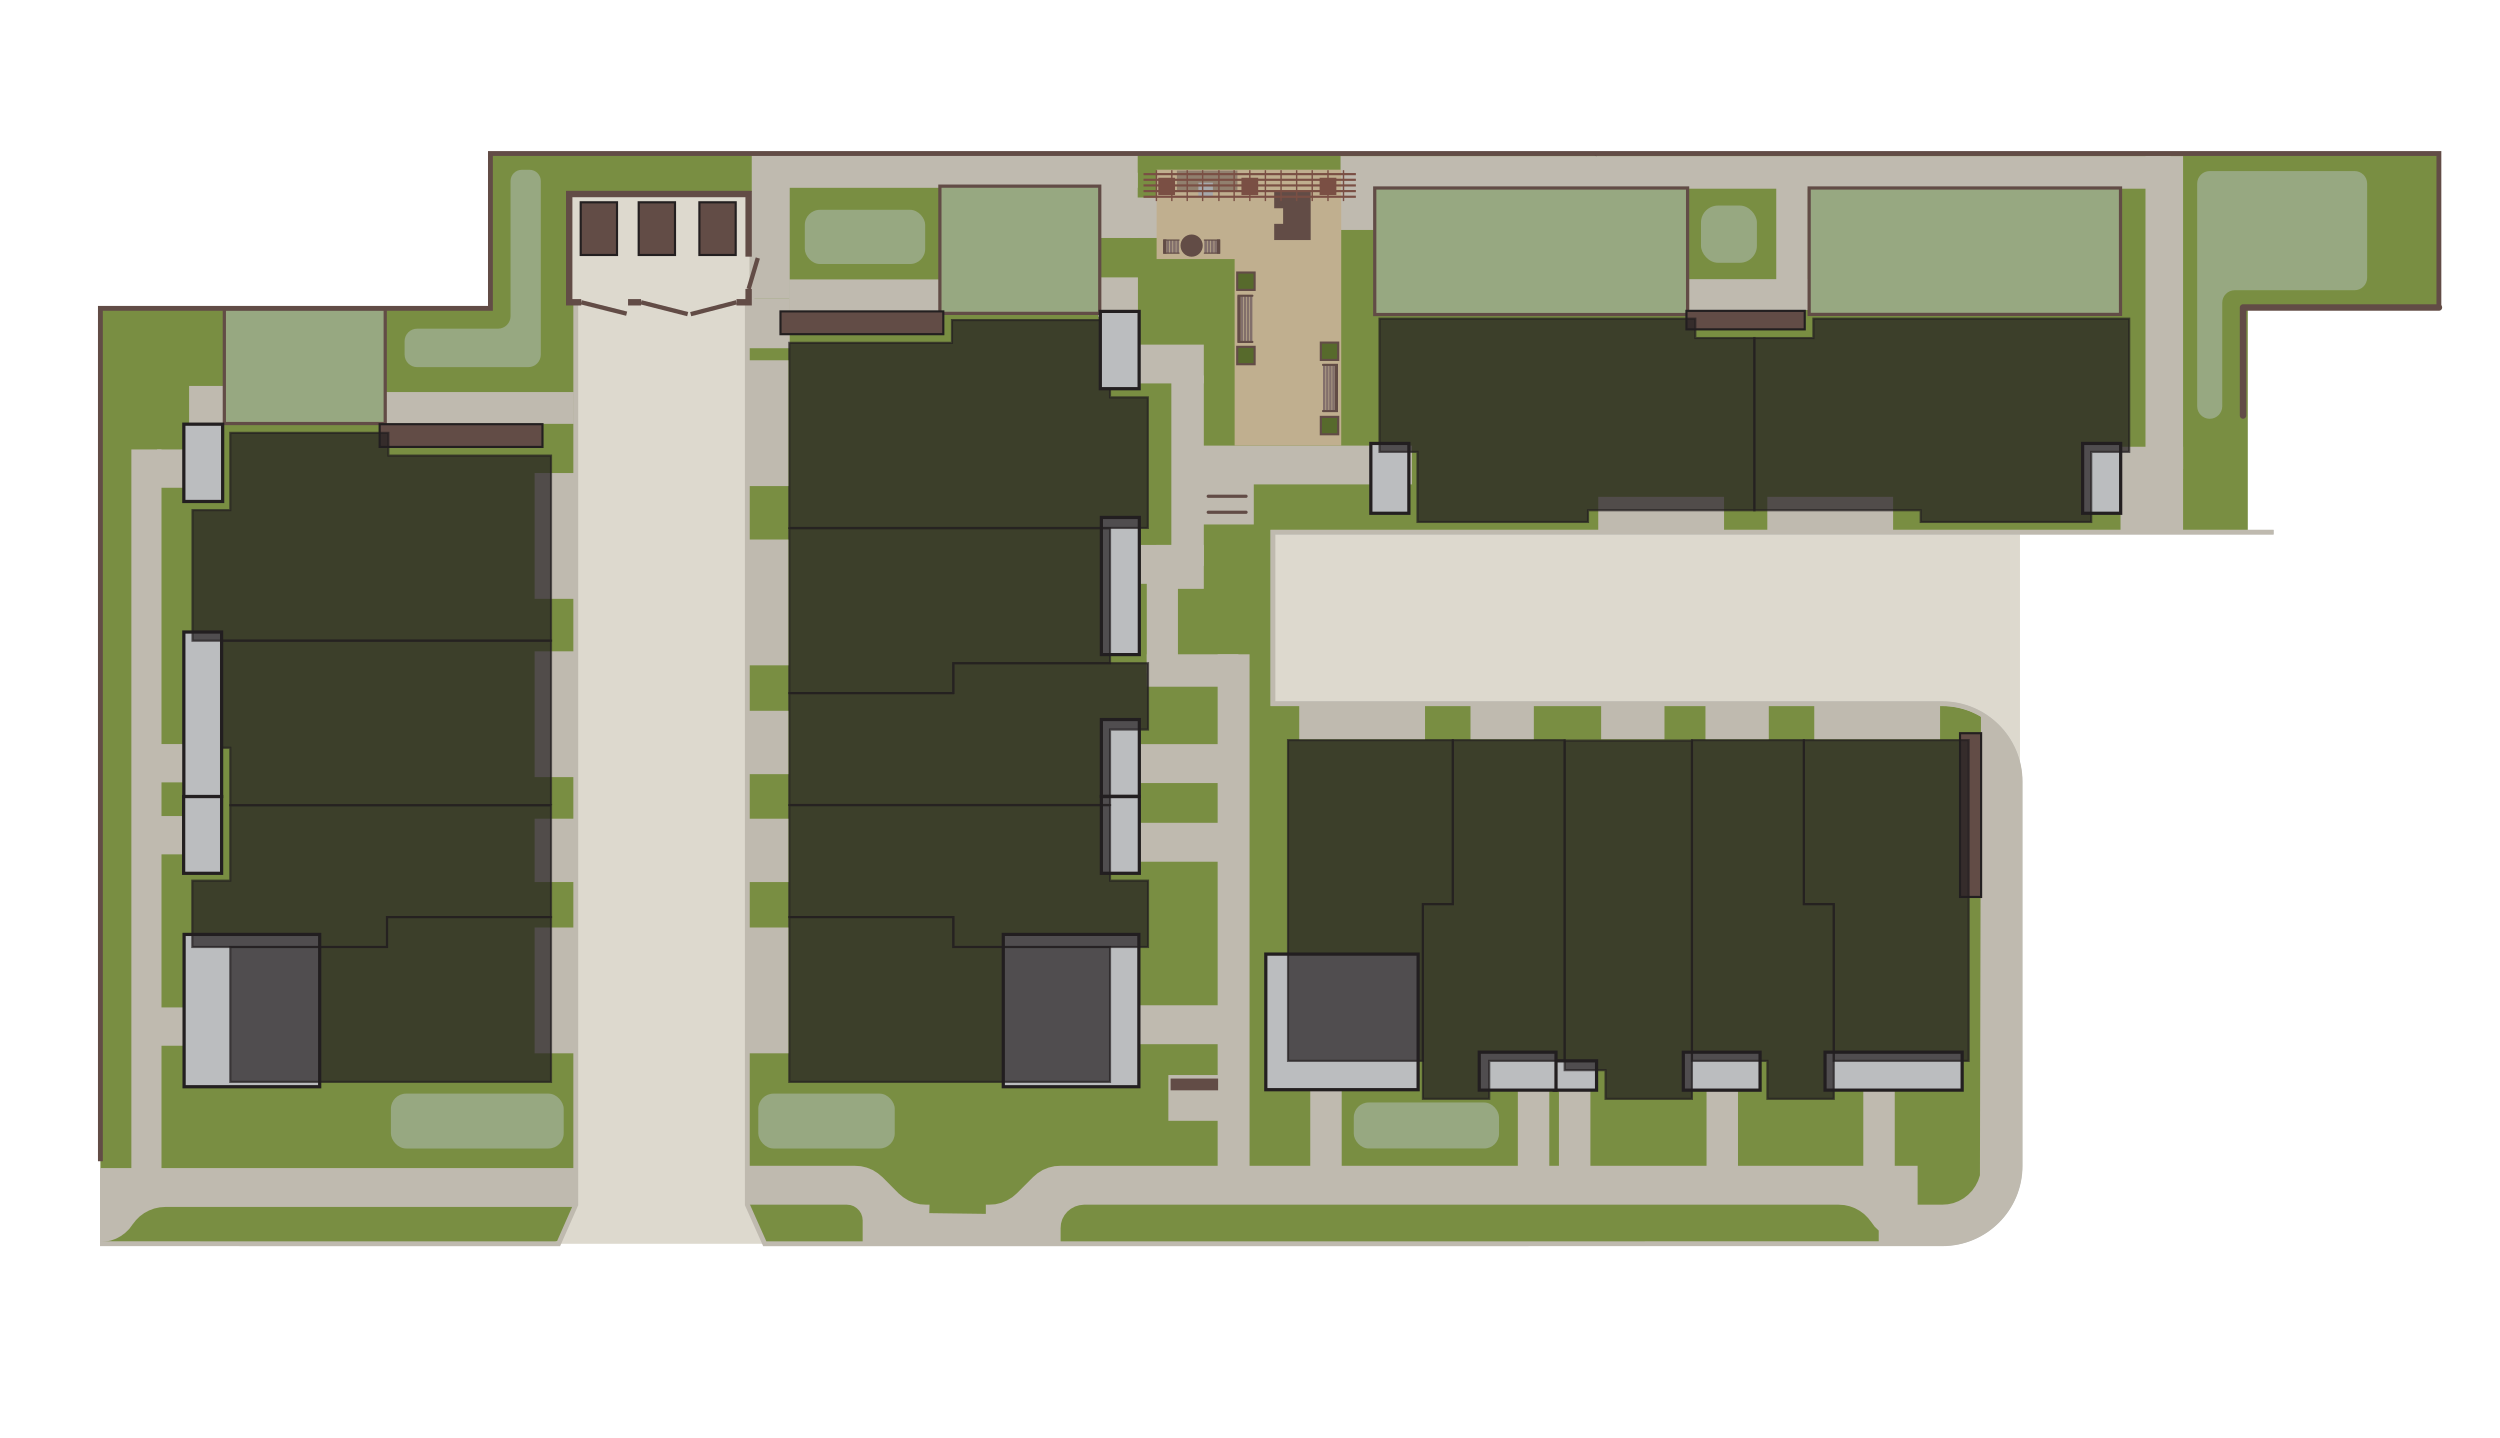
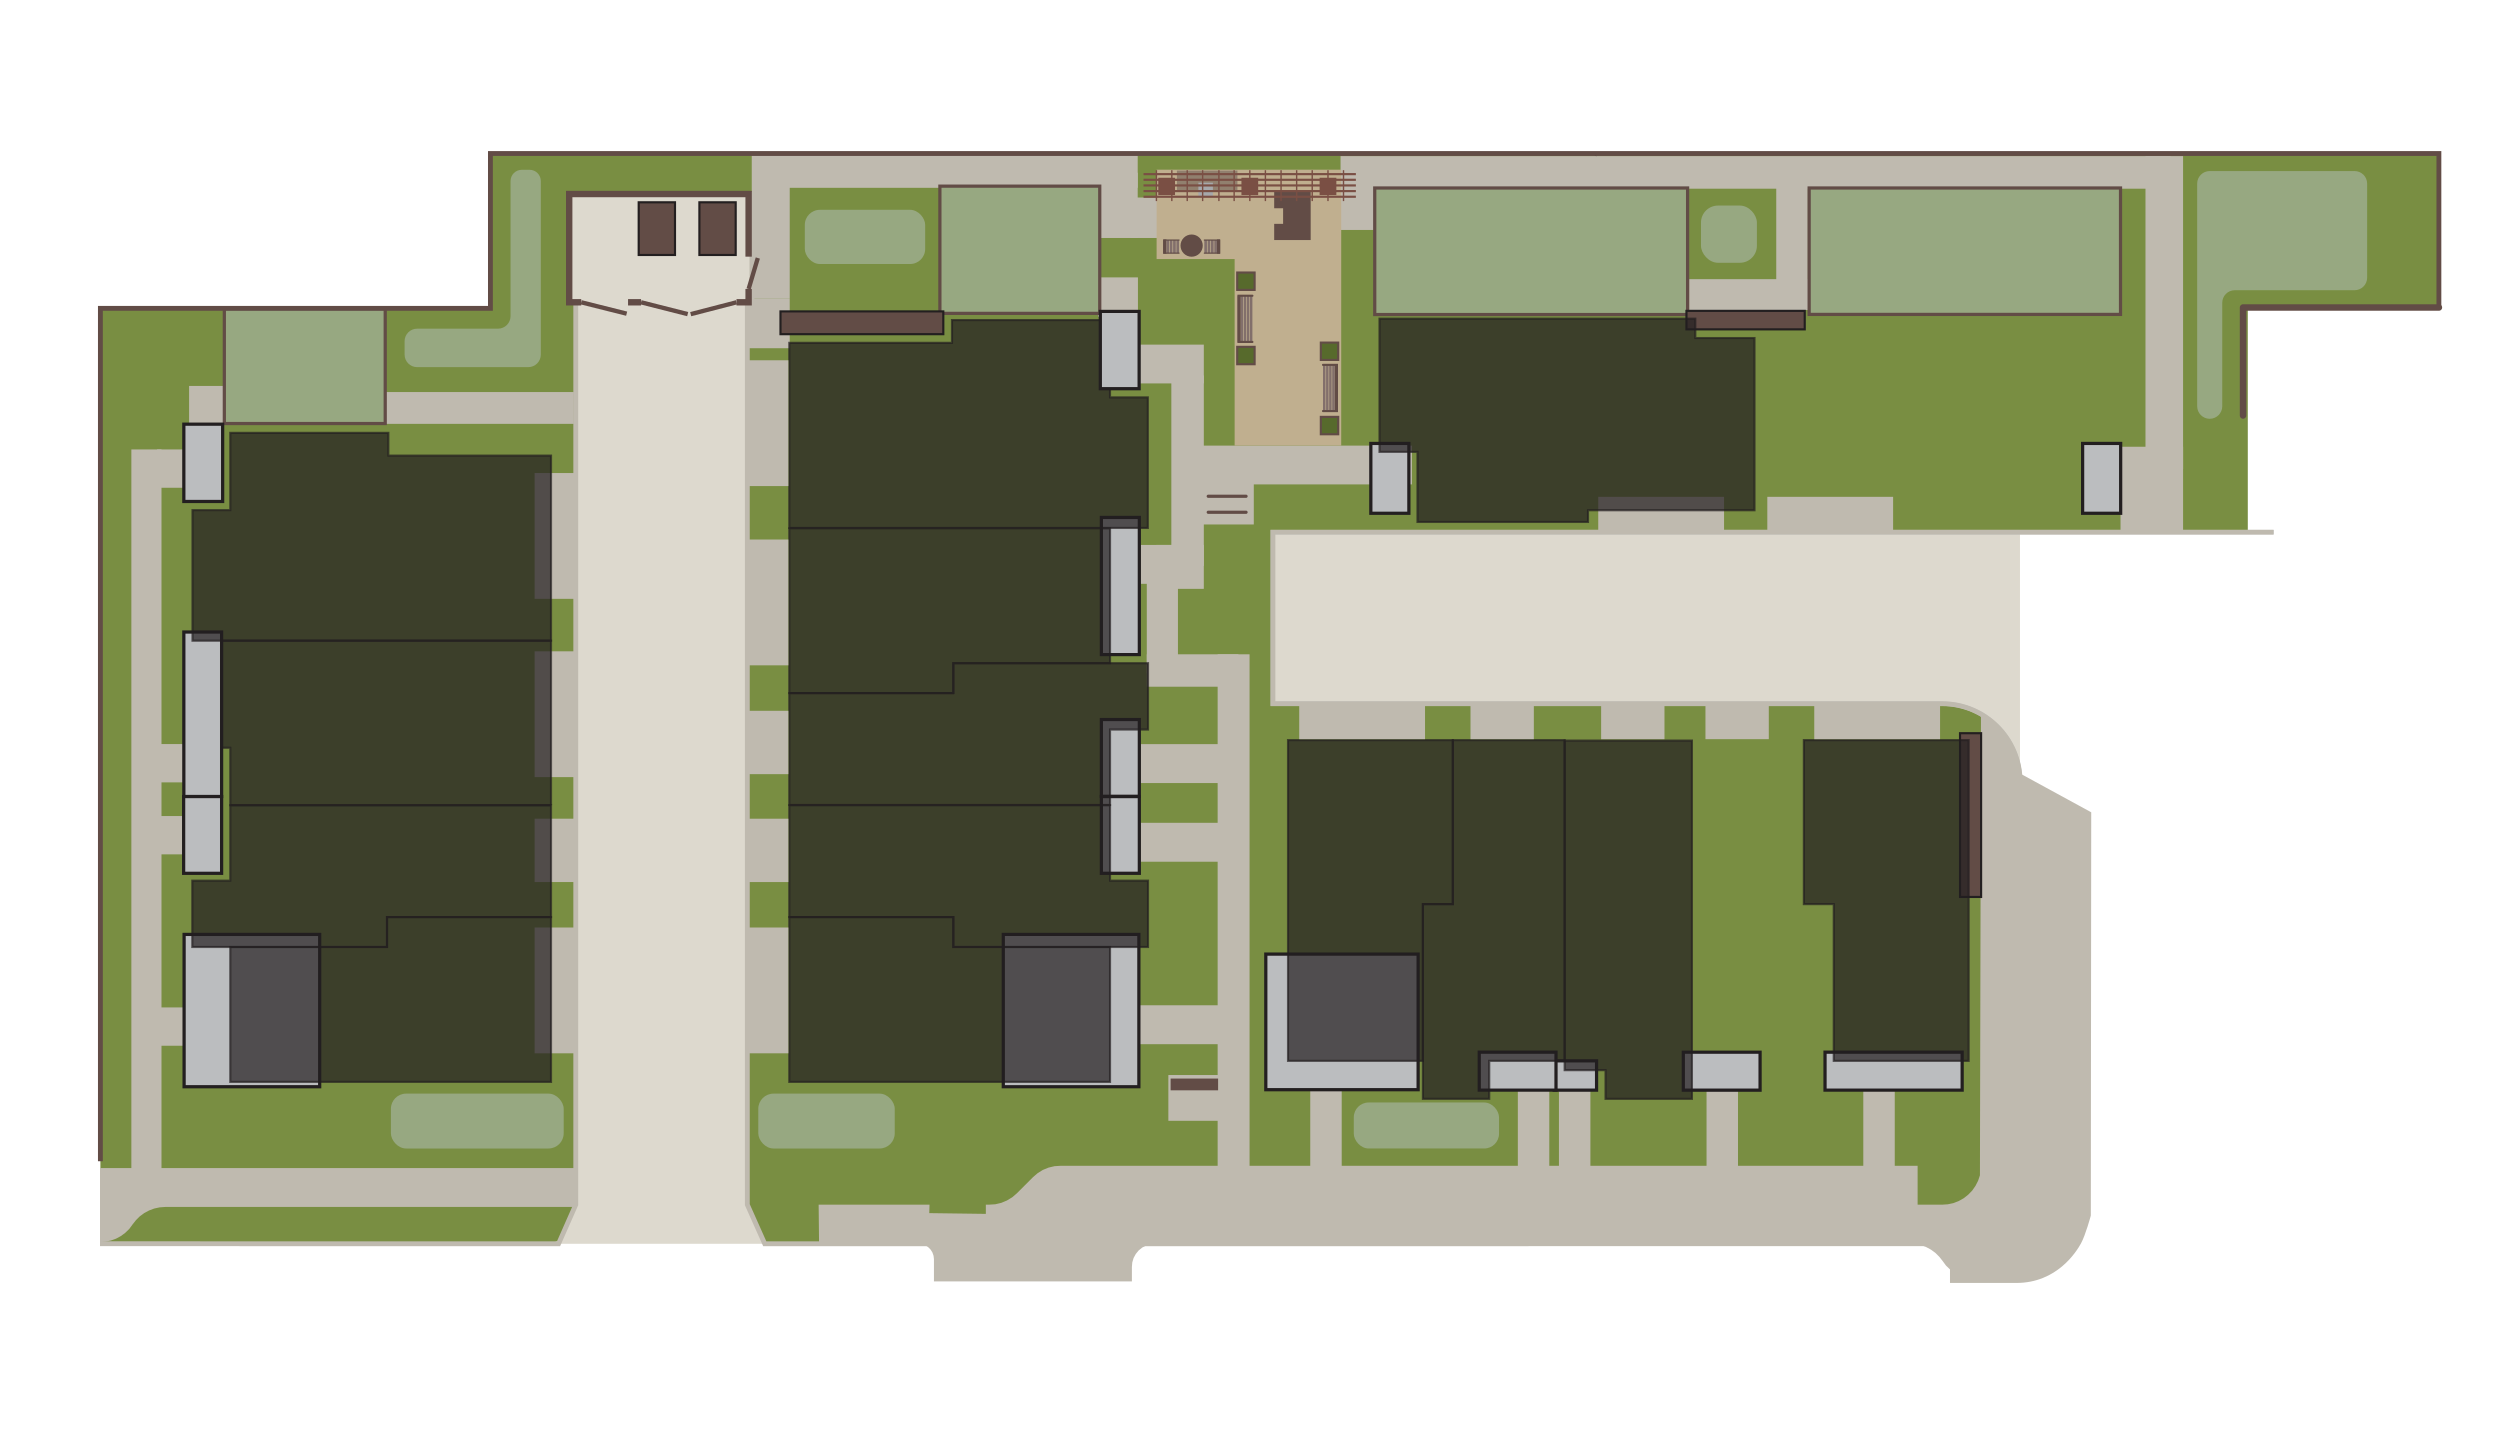
<svg xmlns="http://www.w3.org/2000/svg" id="Layer_2" data-name="Layer 2" width="2000" height="1150" viewBox="0 0 2000 1150">
  <g id="bg">
    <rect width="2000" height="1150" style="fill: #fff; opacity: 0;" />
  </g>
  <g id="BASE">
    <rect x="1004.88" y="397.51" width="611.1" height="232.75" style="fill: #ddd9ce;" />
    <path d="m1951.12,245.34v-122.53H392.34v123.87H80.32v746.98l362.69.27s64.28-19.64,66.96-20.53c2.68-.89,101.84,21.63,101.84,21.63l899.85-1.1,91.96-35.71.89-370.5s-16.96-25.89-70.53-25.89h-516.02v-136.12h780.28v-179.03l152.89-1.34Z" style="fill: #798e42;" />
    <polygon points="446.82 995.03 460.62 963.75 460.62 241.96 455.36 241.96 455.36 155.22 601.55 155.22 601.55 237.99 598.74 237.99 597.86 241.96 597.86 963.75 611.81 995.03 446.82 995.03" style="fill: #ddd9ce;" />
    <line x1="1951.65" y1="244.25" x2="1951.65" y2="247.37" style="fill: none; stroke: #000; stroke-linecap: round; stroke-linejoin: round; stroke-width: .73px;" />
    <line x1="354.49" y1="994.97" x2="211" y2="994.97" style="fill: none; stroke: #000; stroke-linecap: round; stroke-linejoin: round; stroke-width: .73px;" />
    <line x1="1275.74" y1="123.65" x2="1274.29" y2="122.2" style="fill: none; stroke: #000; stroke-linecap: round; stroke-linejoin: round; stroke-width: .73px;" />
    <line x1="1275.74" y1="123.65" x2="1277.2" y2="125.11" style="fill: none; stroke: #000; stroke-linecap: round; stroke-linejoin: round; stroke-width: .73px;" />
    <path d="m1553.82,994.97c34.38,0,62.25-27.87,62.25-62.25v-307.4c0-34.44-27.91-62.36-62.36-62.36h-535.39v-137.24h800.56" style="fill: none; stroke: #c1c5c8; stroke-miterlimit: 10; stroke-width: 3.47px;" />
    <path d="m80,994.97l366.82.07,13.8-31.28V241.96h-5.25v-86.74h146.18v82.77h-2.81l-.88,3.97v721.79l13.95,31.28,942.01-.06c34.38,0,62.25-27.87,62.25-62.25v-307.4c0-34.44-27.91-62.36-62.36-62.36h-535.39v-137.24h800.56" style="fill: none; stroke: #bfbaaf; stroke-miterlimit: 10; stroke-width: 3.89px;" />
    <polyline points="1794.44 332.39 1794.44 246.01 1951.12 246.01" style="fill: none; stroke: #624c46; stroke-linecap: round; stroke-linejoin: round; stroke-width: 5.18px;" />
  </g>
  <g id="green_areas" data-name="green areas">
    <path d="m408.43,144.84v108.07c0,5.54-4.49,10.03-10.03,10.03h-64.69c-5.54,0-10.03,4.49-10.03,10.03v10.71c0,5.54,4.49,10.03,10.03,10.03h88.91c5.54,0,10.03-4.49,10.03-10.03v-138.85c0-4.97-4.03-9-9-9h-6.21c-4.97,0-9,4.03-9,9Z" style="fill: #97a881;" />
    <rect x="643.85" y="167.85" width="96.29" height="43.36" rx="12.06" ry="12.06" style="fill: #97a881;" />
    <rect x="1360.79" y="164.45" width="44.73" height="45.77" rx="13.62" ry="13.62" style="fill: #97a881;" />
    <rect x="312.72" y="874.9" width="138.23" height="43.9" rx="12.16" ry="12.16" style="fill: #97a881;" />
    <rect x="606.63" y="874.9" width="109.16" height="43.9" rx="12.16" ry="12.16" style="fill: #97a881;" />
    <rect x="1083.03" y="881.99" width="116.2" height="36.81" rx="11.87" ry="11.87" style="fill: #97a881;" />
    <path d="m1893.71,146.88v75.26c0,5.54-4.49,10.03-10.03,10.03h-95.84c-5.54,0-10.03,4.49-10.03,10.03v82.8c0,5.54-4.49,10.03-10.03,10.03h0c-5.54,0-10.03-4.49-10.03-10.03v-178.12c0-5.54,4.49-10.03,10.03-10.03h115.9c5.54,0,10.03,4.49,10.03,10.03Z" style="fill: #97a881;" />
  </g>
  <g id="walks">
    <rect x="878.46" y="221.91" width="31.88" height="31.47" style="fill: #bfbaaf;" />
    <rect x="1421" y="147.12" width="25.28" height="88.55" style="fill: #bfbaaf;" />
-     <path d="m1615.99,618.75l-5.23-20.09-12.05-17.19-13.93-10.74-.83,369.5-1.46,4.37-2.08,4.06-2.6,3.75-3.23,3.33-3.54,2.81-4.06,2.29-4.27,1.66-4.47.94-4.58.31h-19.56v-31.11h-685.58l-4.89.31-4.79,1.14-4.58,1.87-4.16,2.6-3.64,3.12-13.01,13.01-3.64,3.12-4.27,2.6-4.47,1.87-4.79,1.14-4.89.31h-2.71v7.39l-45.26-.62.21-6.76h-2.71l-4.89-.31-4.79-1.14-4.47-1.87-4.16-2.6-3.75-3.12-12.9-13.01-3.75-3.12-4.16-2.6-4.58-1.87-4.68-1.14-4.89-.31h-86l.33,31.11h79.42l2.81.31,2.6.94,2.39,1.56,1.98,1.98,1.46,2.29.94,2.71.31,2.71v17.79h158.36v-11.55l.31-3.64,1.04-3.54,1.77-3.23,2.29-2.81,2.81-2.29,3.33-1.77,3.43-1.04,3.64-.42h604.01-.1l4.47.31,4.27.94,4.16,1.56,3.85,2.08,3.54,2.6,3.12,3.12,2.71,3.43,2.6,3.54,3.23,3.12v10.82h53.08c32.47,0,48.04-24.94,51.72-31.64,3.68-6.7,7.87-22.26,7.87-22.26l.32-322.63Z" style="fill: #bfbaaf;" />
+     <path d="m1615.99,618.75l-5.23-20.09-12.05-17.19-13.93-10.74-.83,369.5-1.46,4.37-2.08,4.06-2.6,3.75-3.23,3.33-3.54,2.81-4.06,2.29-4.27,1.66-4.47.94-4.58.31h-19.56v-31.11h-685.58l-4.89.31-4.79,1.14-4.58,1.87-4.16,2.6-3.64,3.12-13.01,13.01-3.64,3.12-4.27,2.6-4.47,1.87-4.79,1.14-4.89.31h-2.71v7.39l-45.26-.62.21-6.76h-2.71h-86l.33,31.11h79.42l2.81.31,2.6.94,2.39,1.56,1.98,1.98,1.46,2.29.94,2.71.31,2.71v17.79h158.36v-11.55l.31-3.64,1.04-3.54,1.77-3.23,2.29-2.81,2.81-2.29,3.33-1.77,3.43-1.04,3.64-.42h604.01-.1l4.47.31,4.27.94,4.16,1.56,3.85,2.08,3.54,2.6,3.12,3.12,2.71,3.43,2.6,3.54,3.23,3.12v10.82h53.08c32.47,0,48.04-24.94,51.72-31.64,3.68-6.7,7.87-22.26,7.87-22.26l.32-322.63Z" style="fill: #bfbaaf;" />
    <polygon points="460.2 965.57 132.13 965.57 127.76 965.88 123.39 966.82 119.23 968.38 115.38 970.46 111.84 973.06 108.72 976.18 106.01 979.61 103.41 983.15 100.19 986.27 96.65 988.87 92.8 990.95 88.64 992.41 84.37 993.35 80 993.66 80 934.46 460.64 934.46 460.2 965.57" style="fill: #bfbaaf;" />
    <rect x="105.09" y="359.56" width="24.1" height="576.35" style="fill: #bfbaaf;" />
    <rect x="125.63" y="359.56" width="33.29" height="30.65" style="fill: #bfbaaf;" />
    <rect x="125.63" y="595.25" width="33.29" height="30.65" style="fill: #bfbaaf;" />
    <rect x="125.63" y="652.83" width="33.29" height="30.65" style="fill: #bfbaaf;" />
    <rect x="125.63" y="805.94" width="33.29" height="30.65" style="fill: #bfbaaf;" />
    <rect x="307.75" y="313.64" width="151.32" height="25.44" style="fill: #bfbaaf;" />
    <rect x="974.12" y="523.44" width="25.53" height="411.12" style="fill: #bfbaaf;" />
    <rect x="917.44" y="523.44" width="73.28" height="25.93" style="fill: #bfbaaf;" />
    <rect x="925.15" y="435.95" width="37.89" height="35.13" style="fill: #bfbaaf;" />
    <rect x="937.07" y="300.38" width="25.98" height="152.4" style="fill: #bfbaaf;" />
    <rect x="902.83" y="435.95" width="37.89" height="31.12" style="fill: #bfbaaf;" />
    <rect x="899.59" y="275.7" width="63.46" height="31.03" style="fill: #bfbaaf;" />
    <rect x="955.83" y="356.49" width="173.7" height="31.03" style="fill: #bfbaaf;" />
    <rect x="917.44" y="443.74" width="24.91" height="94.91" style="fill: #bfbaaf;" />
    <rect x="907.72" y="595.31" width="83" height="31.13" style="fill: #bfbaaf;" />
    <rect x="907.72" y="658.25" width="83" height="31.13" style="fill: #bfbaaf;" />
    <rect x="907.72" y="804.22" width="83" height="31.13" style="fill: #bfbaaf;" />
    <rect x="934.69" y="860.02" width="56.04" height="36.63" style="fill: #bfbaaf;" />
    <rect x="960.84" y="386.69" width="42.19" height="32.88" style="fill: #bfbaaf;" />
    <rect x="1351.28" y="223.33" width="97.39" height="24.66" style="fill: #bfbaaf;" />
    <rect x="1696.42" y="357.4" width="50.05" height="66.9" style="fill: #bfbaaf;" />
    <rect x="1716.39" y="124.9" width="30.07" height="250.31" style="fill: #bfbaaf;" />
    <rect x="1072.43" y="124.9" width="664.06" height="26.06" style="fill: #bfbaaf;" />
    <rect x="151.28" y="308.76" width="27.47" height="33.01" style="fill: #bfbaaf;" />
-     <rect x="631.31" y="223.54" width="121.27" height="27.68" style="fill: #bfbaaf;" />
    <rect x="597.86" y="239.04" width="33.92" height="39.54" style="fill: #bfbaaf;" />
    <rect x="601.4" y="123.44" width="30.38" height="115.6" style="fill: #bfbaaf;" />
    <rect x="612.53" y="123.44" width="297.63" height="26.81" style="fill: #bfbaaf;" />
    <rect x="879.12" y="138.17" width="31.04" height="52.21" style="fill: #bfbaaf;" />
    <rect x="904.56" y="158.02" width="31.04" height="32.36" style="fill: #bfbaaf;" />
    <rect x="1048.2" y="868.24" width="25.16" height="66.58" style="fill: #bfbaaf;" />
    <rect x="1214.26" y="868.24" width="25.16" height="66.58" transform="translate(2453.69 1803.05) rotate(180)" style="fill: #bfbaaf;" />
    <rect x="1247.17" y="868.24" width="25.16" height="66.58" transform="translate(2519.49 1803.05) rotate(180)" style="fill: #bfbaaf;" />
    <rect x="1365.23" y="868.24" width="25.16" height="66.58" transform="translate(2755.62 1803.05) rotate(180)" style="fill: #bfbaaf;" />
    <rect x="1490.65" y="868.24" width="25.16" height="66.58" transform="translate(3006.45 1803.05) rotate(180)" style="fill: #bfbaaf;" />
    <rect x="1071.97" y="148.03" width="27.45" height="35.93" style="fill: #bfbaaf;" />
    <line x1="966.6" y1="409.81" x2="996.83" y2="409.81" style="fill: none; stroke: #624c46; stroke-linecap: round; stroke-miterlimit: 10; stroke-width: 2.59px;" />
    <line x1="966.6" y1="397.01" x2="996.83" y2="397.01" style="fill: none; stroke: #624c46; stroke-linecap: round; stroke-miterlimit: 10; stroke-width: 2.59px;" />
    <rect x="936.49" y="862.85" width="37.99" height="9.41" style="fill: #624c46;" />
  </g>
  <g id="paving">
    <polygon points="925.29 135.75 925.29 207.24 987.71 207.24 987.71 356.49 1072.97 356.49 1072.97 207.24 1072.97 151.64 1072.97 135.75 925.29 135.75" style="fill: #c0af8f;" />
  </g>
  <g id="planters">
    <rect x="989.78" y="277.48" width="13.89" height="13.89" style="fill: #576a2c; stroke: #624c46; stroke-miterlimit: 10; stroke-width: 1.73px;" />
    <rect x="989.78" y="218.03" width="13.89" height="13.89" style="fill: #576a2c; stroke: #624c46; stroke-miterlimit: 10; stroke-width: 1.73px;" />
    <rect x="1056.67" y="274.06" width="13.89" height="13.89" transform="translate(2127.23 562.02) rotate(180)" style="fill: #576a2c; stroke: #624c46; stroke-miterlimit: 10; stroke-width: 1.73px;" />
    <rect x="1056.67" y="333.52" width="13.89" height="13.89" transform="translate(2127.23 680.94) rotate(180)" style="fill: #576a2c; stroke: #624c46; stroke-miterlimit: 10; stroke-width: 1.73px;" />
  </g>
  <g id="furniture">
    <g>
      <rect x="990.16" y="236.6" width="2.46" height="37.1" style="fill: #624c46;" />
      <rect x="992.61" y="236.6" width="1.94" height="37.1" style="fill: #826f6b;" />
      <rect x="995.07" y="236.6" width="1.94" height="37.1" style="fill: #826f6b;" />
      <rect x="997.52" y="236.6" width="1.94" height="37.1" style="fill: #826f6b;" />
      <rect x="999.97" y="236.6" width="1.94" height="37.1" style="fill: #826f6b;" />
      <polyline points="1001.91 236.6 990.8 236.6 990.8 273.55 1001.91 273.55" style="fill: none; stroke: #624c46; stroke-linecap: round; stroke-miterlimit: 10; stroke-width: 1.73px;" />
    </g>
    <g>
      <rect x="973.56" y="191.58" width="2.66" height="11.41" transform="translate(1949.79 394.57) rotate(180)" style="fill: #624c46;" />
      <rect x="971.45" y="192.01" width="2.11" height="10.52" transform="translate(1945.02 394.53) rotate(180)" style="fill: #826f6b;" />
      <rect x="968.79" y="192.01" width="2.11" height="10.52" transform="translate(1939.68 394.53) rotate(180)" style="fill: #826f6b;" />
      <rect x="966.12" y="192.01" width="2.11" height="10.52" transform="translate(1934.35 394.53) rotate(180)" style="fill: #826f6b;" />
      <rect x="963.46" y="192.01" width="2.11" height="10.52" transform="translate(1929.02 394.53) rotate(180)" style="fill: #826f6b;" />
      <polyline points="963.46 202.53 975.53 202.53 975.53 192.05 963.46 192.05" style="fill: none; stroke: #624c46; stroke-linecap: round; stroke-miterlimit: 10; stroke-width: .96px;" />
    </g>
    <g>
      <rect x="930.48" y="191.58" width="2.66" height="11.41" style="fill: #624c46;" />
      <rect x="933.14" y="192.04" width="2.11" height="10.52" style="fill: #826f6b;" />
      <rect x="935.81" y="192.04" width="2.11" height="10.52" style="fill: #826f6b;" />
      <rect x="938.48" y="192.04" width="2.11" height="10.52" style="fill: #826f6b;" />
      <rect x="941.14" y="192.04" width="2.11" height="10.52" style="fill: #826f6b;" />
      <polyline points="943.25 192.04 931.17 192.04 931.17 202.51 943.25 202.51" style="fill: none; stroke: #624c46; stroke-linecap: round; stroke-miterlimit: 10; stroke-width: .96px;" />
    </g>
    <g>
      <rect x="1067.68" y="291.74" width="2.5" height="37.1" transform="translate(2137.85 620.58) rotate(180)" style="fill: #624c46;" />
      <rect x="1065.78" y="291.74" width="1.94" height="37.1" transform="translate(2133.5 620.58) rotate(180)" style="fill: #826f6b;" />
      <rect x="1063.33" y="291.74" width="1.94" height="37.1" transform="translate(2128.6 620.58) rotate(180)" style="fill: #826f6b;" />
      <rect x="1060.88" y="291.74" width="1.94" height="37.1" transform="translate(2123.69 620.58) rotate(180)" style="fill: #826f6b;" />
      <rect x="1058.43" y="291.74" width="1.94" height="37.1" transform="translate(2118.79 620.58) rotate(180)" style="fill: #826f6b;" />
      <polyline points="1058.43 328.84 1069.54 328.84 1069.54 291.89 1058.43 291.89" style="fill: none; stroke: #624c46; stroke-linecap: round; stroke-miterlimit: 10; stroke-width: 1.73px;" />
    </g>
    <circle cx="953.31" cy="196.49" r="8.89" style="fill: #624c46;" />
    <polygon points="1048.54 153.44 1048.54 192.04 1019.35 192.04 1019.35 179.08 1026.48 179.08 1026.48 166.61 1019.35 166.61 1019.35 153.44 1048.54 153.44" style="fill: #624c46;" />
  </g>
  <g id="amenities">
    <rect x="941.53" y="136.47" width="48.42" height="15.68" style="fill: #91806e;" />
    <rect x="958.71" y="146.14" width="11.6" height="10.74" style="fill: #a6a8ab;" />
  </g>
  <g id="fence">
    <line x1="501.32" y1="250.94" x2="464.99" y2="241.83" style="fill: none; stroke: #624c46; stroke-miterlimit: 10; stroke-width: 3.47px;" />
    <line x1="512.85" y1="241.83" x2="502.44" y2="241.83" style="fill: none; stroke: #624c46; stroke-miterlimit: 10; stroke-width: 5.11px;" />
    <line x1="550.16" y1="251.3" x2="512.85" y2="241.83" style="fill: none; stroke: #624c46; stroke-miterlimit: 10; stroke-width: 3.47px;" />
    <line x1="589.2" y1="241.83" x2="552.56" y2="251.32" style="fill: none; stroke: #624c46; stroke-miterlimit: 10; stroke-width: 3.47px;" />
    <polyline points="598.9 231.14 598.9 241.83 589.2 241.83" style="fill: none; stroke: #624c46; stroke-miterlimit: 10; stroke-width: 5.11px;" />
    <line x1="606.25" y1="206.4" x2="598.9" y2="231.14" style="fill: none; stroke: #624c46; stroke-miterlimit: 10; stroke-width: 3.47px;" />
    <polyline points="464.99 241.83 455.36 241.83 455.36 155.22 598.9 155.22 598.9 205.33" style="fill: none; stroke: #624c46; stroke-miterlimit: 10; stroke-width: 5.11px;" />
    <polyline points="80.32 928.98 80.32 246.68 392.34 246.68 392.34 122.81 1951.12 122.81 1951.12 245.34" style="fill: none; stroke: #624c46; stroke-miterlimit: 10; stroke-width: 3.89px;" />
  </g>
  <g id="yards">
    <rect x="179.47" y="247.37" width="128.71" height="91.46" style="fill: #97a881; stroke: #624c46; stroke-miterlimit: 10; stroke-width: 2.59px;" />
    <rect x="751.91" y="148.92" width="127.89" height="101.78" style="fill: #97a881; stroke: #624c46; stroke-miterlimit: 10; stroke-width: 2.59px;" />
    <rect x="1099.79" y="150.39" width="250.29" height="101.24" style="fill: #97a881; stroke: #624c46; stroke-miterlimit: 10; stroke-width: 2.59px;" />
    <rect x="1447.32" y="150.39" width="249.1" height="101.14" style="fill: #97a881; stroke: #624c46; stroke-miterlimit: 10; stroke-width: 2.59px;" />
  </g>
  <g id="bldgs">
-     <rect x="303.73" y="339.35" width="130.25" height="18.2" style="fill: #624c46; stroke: #231f20; stroke-miterlimit: 10; stroke-width: 1.73px;" />
    <rect x="624.39" y="249.13" width="130.25" height="18.2" transform="translate(1379.03 516.46) rotate(-180)" style="fill: #624c46; stroke: #231f20; stroke-miterlimit: 10; stroke-width: 1.73px;" />
    <rect x="1568.02" y="586.57" width="16.86" height="131" style="fill: #624c46; stroke: #231f20; stroke-miterlimit: 10; stroke-width: 1.73px;" />
    <rect x="1349.17" y="248.69" width="94.61" height="14.8" style="fill: #624c46; stroke: #231f20; stroke-miterlimit: 10; stroke-width: 1.73px;" />
-     <rect x="464.57" y="161.84" width="29.03" height="42.14" style="fill: #624c46; stroke: #231f20; stroke-miterlimit: 10; stroke-width: 1.73px;" />
    <rect x="510.96" y="161.84" width="29.03" height="42.14" style="fill: #624c46; stroke: #231f20; stroke-miterlimit: 10; stroke-width: 1.73px;" />
    <rect x="559.52" y="161.84" width="29.03" height="42.14" style="fill: #624c46; stroke: #231f20; stroke-miterlimit: 10; stroke-width: 1.73px;" />
  </g>
  <g id="trellis">
    <rect x="993.15" y="142.2" width="13.39" height="13.84" style="fill: #7a4f44;" />
    <rect x="1055.69" y="142.2" width="13.39" height="13.84" style="fill: #7a4f44;" />
    <rect x="926.63" y="142.2" width="13.39" height="13.84" style="fill: #7a4f44;" />
    <line x1="914.81" y1="157.4" x2="1084.7" y2="157.4" style="fill: none; stroke: #7a4f44; stroke-miterlimit: 10; stroke-width: 1.73px;" />
    <line x1="914.81" y1="152.88" x2="1084.7" y2="152.88" style="fill: none; stroke: #7a4f44; stroke-miterlimit: 10; stroke-width: 1.73px;" />
    <line x1="914.81" y1="148.35" x2="1084.7" y2="148.35" style="fill: none; stroke: #7a4f44; stroke-miterlimit: 10; stroke-width: 1.73px;" />
    <line x1="914.81" y1="143.83" x2="1084.7" y2="143.83" style="fill: none; stroke: #7a4f44; stroke-miterlimit: 10; stroke-width: 1.73px;" />
    <line x1="914.81" y1="139.3" x2="1084.7" y2="139.3" style="fill: none; stroke: #7a4f44; stroke-miterlimit: 10; stroke-width: 1.73px;" />
    <line x1="925.13" y1="136.16" x2="925.13" y2="160.88" style="fill: none; stroke: #7a4f44; stroke-miterlimit: 10; stroke-width: 1.13px;" />
    <line x1="937.46" y1="136.16" x2="937.46" y2="160.88" style="fill: none; stroke: #7a4f44; stroke-miterlimit: 10; stroke-width: 1.13px;" />
    <line x1="949.78" y1="136.16" x2="949.78" y2="160.88" style="fill: none; stroke: #7a4f44; stroke-miterlimit: 10; stroke-width: 1.13px;" />
    <line x1="962.11" y1="136.16" x2="962.11" y2="160.88" style="fill: none; stroke: #7a4f44; stroke-miterlimit: 10; stroke-width: 1.13px;" />
    <line x1="975.12" y1="136.16" x2="975.12" y2="160.88" style="fill: none; stroke: #7a4f44; stroke-miterlimit: 10; stroke-width: 1.13px;" />
    <line x1="987.32" y1="136.16" x2="987.32" y2="160.88" style="fill: none; stroke: #7a4f44; stroke-miterlimit: 10; stroke-width: 1.13px;" />
    <line x1="999.85" y1="136.16" x2="999.85" y2="160.88" style="fill: none; stroke: #7a4f44; stroke-miterlimit: 10; stroke-width: 1.13px;" />
    <line x1="1012.32" y1="136.16" x2="1012.32" y2="160.88" style="fill: none; stroke: #7a4f44; stroke-miterlimit: 10; stroke-width: 1.13px;" />
    <line x1="1024.85" y1="136.16" x2="1024.85" y2="160.88" style="fill: none; stroke: #7a4f44; stroke-miterlimit: 10; stroke-width: 1.13px;" />
    <line x1="1037.32" y1="136.16" x2="1037.32" y2="160.88" style="fill: none; stroke: #7a4f44; stroke-miterlimit: 10; stroke-width: 1.13px;" />
    <line x1="1049.78" y1="136.16" x2="1049.78" y2="160.88" style="fill: none; stroke: #7a4f44; stroke-miterlimit: 10; stroke-width: 1.13px;" />
    <line x1="1062.38" y1="136.16" x2="1062.38" y2="160.88" style="fill: none; stroke: #7a4f44; stroke-miterlimit: 10; stroke-width: 1.13px;" />
    <line x1="1074.81" y1="136.16" x2="1074.81" y2="160.88" style="fill: none; stroke: #7a4f44; stroke-miterlimit: 10; stroke-width: 1.13px;" />
  </g>
  <g id="unit_bg" data-name="unit bg">
    <rect x="881.08" y="413.95" width="30.38" height="109.71" transform="translate(1792.55 937.62) rotate(-180)" style="fill: #bbbdbf; stroke: #231f20; stroke-miterlimit: 10; stroke-width: 2.59px;" />
    <rect x="1499.69" y="802.07" width="30.38" height="109.71" transform="translate(657.95 2371.81) rotate(-90)" style="fill: #bbbdbf; stroke: #231f20; stroke-miterlimit: 10; stroke-width: 2.59px;" />
    <rect x="1243.33" y="848.67" width="33.92" height="23.45" style="fill: #bbbdbf; stroke: #231f20; stroke-miterlimit: 10; stroke-width: 2.59px;" />
    <rect x="147.07" y="505.62" width="30.22" height="131.62" style="fill: #bbbdbf; stroke: #231f20; stroke-miterlimit: 10; stroke-width: 2.59px;" />
    <rect x="146.91" y="637.24" width="30.38" height="61.41" style="fill: #bbbdbf; stroke: #231f20; stroke-miterlimit: 10; stroke-width: 2.59px;" />
    <rect x="147.28" y="747.53" width="108.47" height="121.86" style="fill: #bbbdbf; stroke: #231f20; stroke-miterlimit: 10; stroke-width: 2.59px;" />
    <rect x="881.08" y="637.24" width="30.38" height="61.41" transform="translate(1792.55 1335.89) rotate(-180)" style="fill: #bbbdbf; stroke: #231f20; stroke-miterlimit: 10; stroke-width: 2.59px;" />
    <rect x="802.62" y="747.53" width="108.47" height="121.86" transform="translate(1713.72 1616.92) rotate(-180)" style="fill: #bbbdbf; stroke: #231f20; stroke-miterlimit: 10; stroke-width: 2.59px;" />
    <rect x="881.08" y="575.63" width="30.38" height="61.41" transform="translate(1792.55 1212.66) rotate(180)" style="fill: #bbbdbf; stroke: #231f20; stroke-miterlimit: 10; stroke-width: 2.59px;" />
    <rect x="1198.9" y="826.23" width="30.38" height="61.41" transform="translate(357.16 2071.02) rotate(-90)" style="fill: #bbbdbf; stroke: #231f20; stroke-miterlimit: 10; stroke-width: 2.59px;" />
    <rect x="1019.34" y="756.58" width="108.47" height="121.86" transform="translate(256.06 1891.09) rotate(-90)" style="fill: #bbbdbf; stroke: #231f20; stroke-miterlimit: 10; stroke-width: 2.59px;" />
    <rect x="1362.16" y="826.23" width="30.38" height="61.41" transform="translate(520.42 2234.29) rotate(-90)" style="fill: #bbbdbf; stroke: #231f20; stroke-miterlimit: 10; stroke-width: 2.59px;" />
    <rect x="1666.1" y="354.75" width="30.43" height="55.87" style="fill: #bbbdbf; stroke: #231f20; stroke-miterlimit: 10; stroke-width: 2.59px;" />
    <rect x="1096.67" y="354.75" width="30.43" height="55.87" style="fill: #bbbdbf; stroke: #231f20; stroke-miterlimit: 10; stroke-width: 2.59px;" />
    <rect x="1314.83" y="361.22" width="28.17" height="100.64" transform="translate(917.38 1740.46) rotate(-90)" style="fill: #bfbaaf;" />
    <rect x="1450.09" y="361.22" width="28.17" height="100.64" transform="translate(1052.63 1875.72) rotate(-90)" style="fill: #bfbaaf;" />
    <rect x="147.07" y="339.34" width="31.05" height="61.84" style="fill: #bbbdbf; stroke: #231f20; stroke-miterlimit: 10; stroke-width: 2.59px;" />
    <rect x="427.69" y="378.43" width="32.94" height="100.64" style="fill: #bfbaaf;" />
    <rect x="427.69" y="521.05" width="32.94" height="100.64" style="fill: #bfbaaf;" />
    <rect x="427.69" y="742.01" width="32.94" height="100.64" style="fill: #bfbaaf;" />
    <rect x="427.69" y="654.96" width="32.94" height="50.67" style="fill: #bfbaaf;" />
    <polygon points="310.68 364.49 310.68 346.28 184.24 346.28 184.24 408.12 154.01 408.12 154.01 512.56 440.82 512.56 440.82 364.49 310.68 364.49" style="fill: #231f20; opacity: .7; stroke: #231f20; stroke-miterlimit: 10; stroke-width: 1.73px;" />
    <polyline points="440.82 644.18 440.82 512.51 177.57 512.51 177.57 598.19 184.23 598.19 184.23 644.18 440.82 644.18" style="fill: #231f20; opacity: .7; stroke: #231f20; stroke-miterlimit: 10; stroke-width: 1.73px;" />
    <polygon points="309.61 733.67 440.82 733.67 440.82 644.18 184.23 644.18 184.23 704.53 153.85 704.53 153.85 757.6 309.61 757.6 309.61 733.67" style="fill: #231f20; opacity: .7; stroke: #231f20; stroke-miterlimit: 10; stroke-width: 1.73px;" />
    <polygon points="309.61 757.6 184.23 757.6 184.23 865.5 440.82 865.5 440.82 733.67 309.61 733.67 309.61 757.6" style="fill: #231f20; opacity: .7; stroke: #231f20; stroke-miterlimit: 10; stroke-width: 1.73px;" />
    <polygon points="761.58 274.27 761.58 256.06 888.01 256.06 888.01 317.91 918.25 317.91 918.25 422.35 631.44 422.35 631.44 274.27 761.58 274.27" style="fill: #231f20; opacity: .7; stroke: #231f20; stroke-miterlimit: 10; stroke-width: 1.73px;" />
    <polygon points="762.65 733.67 631.44 733.67 631.44 644.18 888.03 644.18 888.03 704.53 918.41 704.53 918.41 757.6 762.65 757.6 762.65 733.67" style="fill: #231f20; opacity: .7; stroke: #231f20; stroke-miterlimit: 10; stroke-width: 1.73px;" />
    <polygon points="762.65 757.6 888.03 757.6 888.03 865.5 631.44 865.5 631.44 733.67 762.65 733.67 762.65 757.6" style="fill: #231f20; opacity: .7; stroke: #231f20; stroke-miterlimit: 10; stroke-width: 1.73px;" />
    <polygon points="762.65 554.49 631.44 554.49 631.44 643.98 888.03 643.98 888.03 583.63 918.41 583.63 918.41 530.56 762.65 530.56 762.65 554.49" style="fill: #231f20; opacity: .7; stroke: #231f20; stroke-miterlimit: 10; stroke-width: 1.73px;" />
    <polygon points="762.65 530.56 888.03 530.56 888.03 422.66 631.44 422.66 631.44 554.49 762.65 554.49 762.65 530.56" style="fill: #231f20; opacity: .7; stroke: #231f20; stroke-miterlimit: 10; stroke-width: 1.73px;" />
    <polygon points="1162.25 723.3 1162.25 592.1 1251.73 592.1 1251.73 848.68 1191.38 848.68 1191.38 879.06 1138.32 879.06 1138.32 723.3 1162.25 723.3" style="fill: #231f20; opacity: .7; stroke: #231f20; stroke-miterlimit: 10; stroke-width: 1.73px;" />
    <polygon points="1138.32 723.3 1138.32 848.68 1030.42 848.68 1030.42 592.1 1162.25 592.1 1162.25 723.3 1138.32 723.3" style="fill: #231f20; opacity: .7; stroke: #231f20; stroke-miterlimit: 10; stroke-width: 1.73px;" />
-     <polygon points="1443.08 723.3 1443.08 592.1 1353.59 592.1 1353.59 848.68 1413.94 848.68 1413.94 879.06 1467.01 879.06 1467.01 723.3 1443.08 723.3" style="fill: #231f20; opacity: .7; stroke: #231f20; stroke-miterlimit: 10; stroke-width: 1.73px;" />
    <polygon points="1467.01 723.3 1467.01 848.68 1574.91 848.68 1574.91 592.1 1443.08 592.1 1443.08 723.3 1467.01 723.3" style="fill: #231f20; opacity: .7; stroke: #231f20; stroke-miterlimit: 10; stroke-width: 1.73px;" />
    <polygon points="1251.73 592.47 1251.73 856.13 1284.45 856.13 1284.45 879.07 1353.54 879.07 1353.54 592.47 1251.73 592.47" style="fill: #231f20; opacity: .7; stroke: #231f20; stroke-miterlimit: 10; stroke-width: 1.73px;" />
    <polygon points="1356.25 270.44 1356.25 254.93 1270.41 254.93 1103.62 254.93 1103.62 361.48 1134 361.48 1134 417.56 1270.41 417.56 1270.41 408.2 1403.59 408.2 1403.59 270.44 1356.25 270.44" style="fill: #231f20; opacity: .7; stroke: #231f20; stroke-miterlimit: 10; stroke-width: 1.73px;" />
-     <polygon points="1536.57 254.93 1450.73 254.93 1450.73 270.44 1403.38 270.44 1403.38 408.2 1536.57 408.2 1536.57 417.56 1672.98 417.56 1672.98 361.48 1703.36 361.48 1703.36 254.93 1536.57 254.93" style="fill: #231f20; opacity: .7; stroke: #231f20; stroke-miterlimit: 10; stroke-width: 1.73px;" />
    <rect x="880.25" y="249.12" width="31.05" height="61.84" transform="translate(1791.56 560.09) rotate(-180)" style="fill: #bbbdbf; stroke: #231f20; stroke-miterlimit: 10; stroke-width: 2.59px;" />
    <rect x="597.74" y="288.21" width="32.94" height="100.64" transform="translate(1228.42 677.07) rotate(-180)" style="fill: #bfbaaf;" />
    <rect x="597.74" y="742.01" width="32.94" height="100.64" transform="translate(1228.42 1584.66) rotate(-180)" style="fill: #bfbaaf;" />
    <rect x="597.74" y="654.96" width="32.94" height="50.67" transform="translate(1228.42 1360.6) rotate(-180)" style="fill: #bfbaaf;" />
    <rect x="597.74" y="431.63" width="32.94" height="100.64" transform="translate(1228.42 963.89) rotate(180)" style="fill: #bfbaaf;" />
    <rect x="597.74" y="568.64" width="32.94" height="50.67" transform="translate(1228.42 1187.96) rotate(180)" style="fill: #bfbaaf;" />
    <rect x="1075.62" y="526.92" width="28.17" height="100.64" transform="translate(512.46 1666.95) rotate(-90)" style="fill: #bfbaaf;" />
    <rect x="1187.65" y="551.91" width="28.17" height="50.67" transform="translate(624.49 1778.98) rotate(-90)" style="fill: #bfbaaf;" />
    <rect x="1487.65" y="526.92" width="28.17" height="100.64" transform="translate(924.49 2078.99) rotate(-90)" style="fill: #bfbaaf;" />
    <rect x="1375.62" y="551.91" width="28.17" height="50.67" transform="translate(812.46 1966.95) rotate(-90)" style="fill: #bfbaaf;" />
    <rect x="1292.16" y="551.91" width="28.17" height="50.67" transform="translate(729 1883.49) rotate(-90)" style="fill: #bfbaaf;" />
  </g>
</svg>